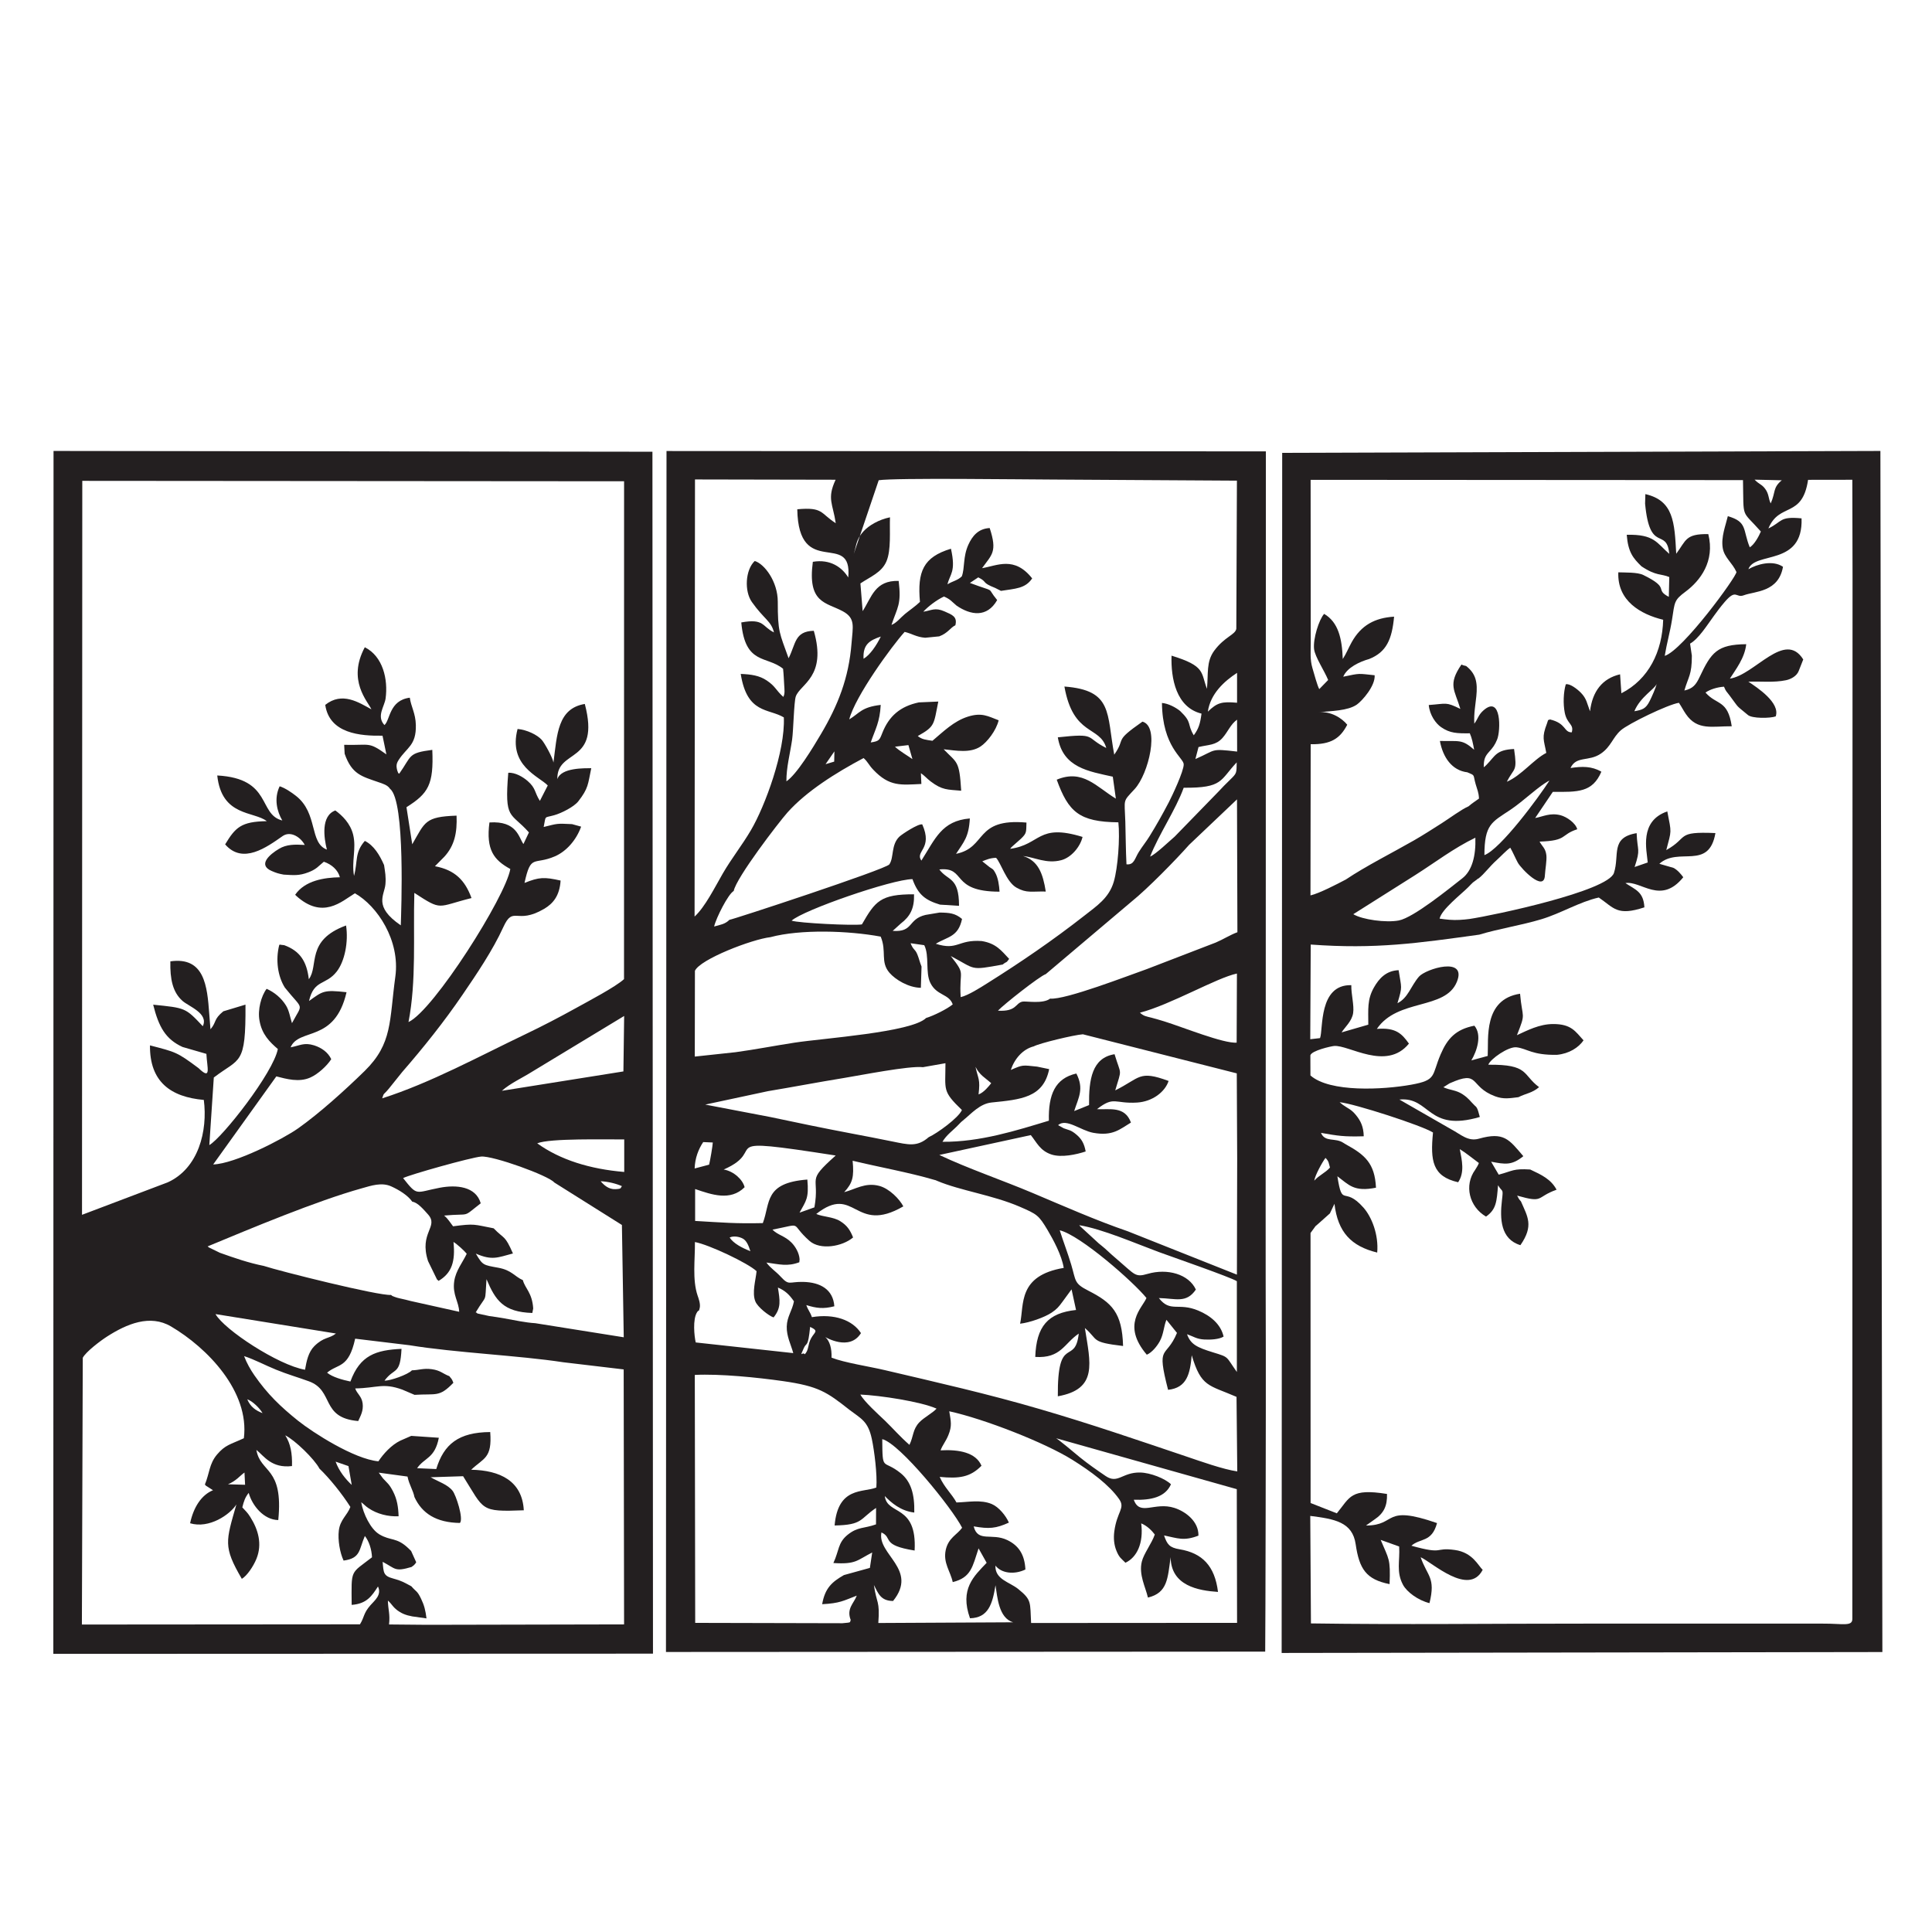
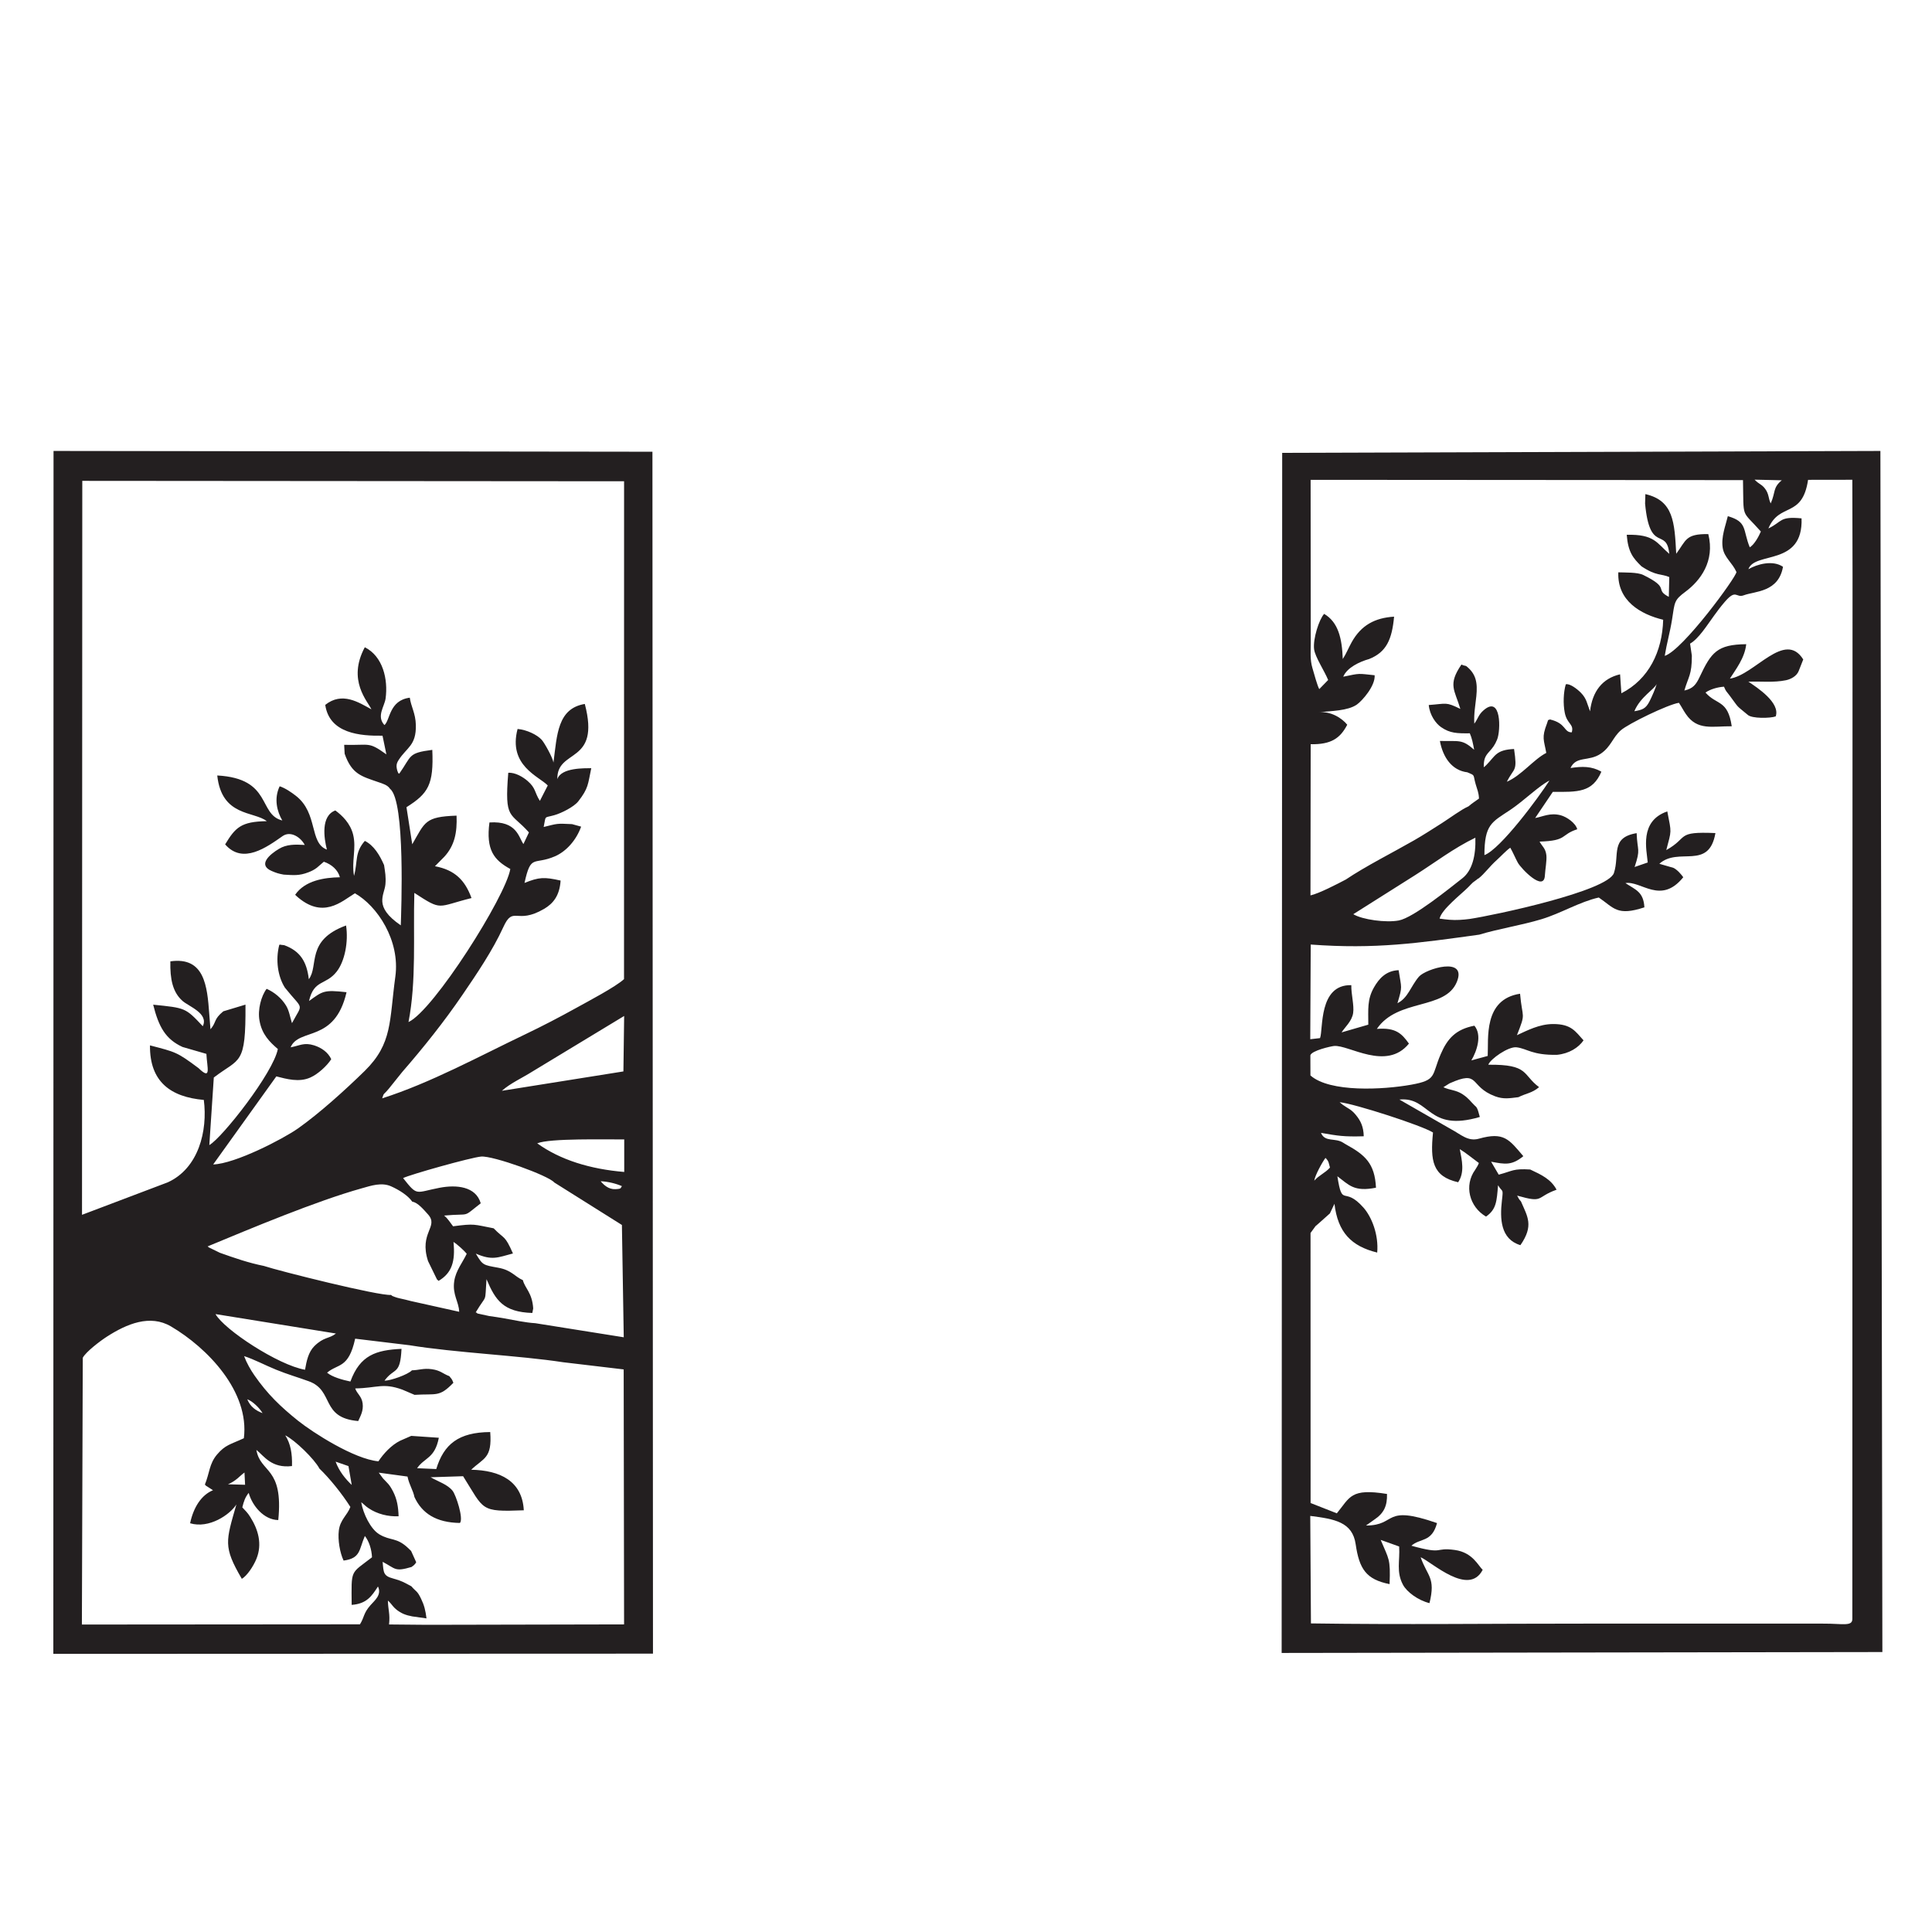
<svg xmlns="http://www.w3.org/2000/svg" version="1.1" id="katman_1" x="0px" y="0px" viewBox="0 0 2000 2000" style="enable-background:new 0 0 2000 2000;" xml:space="preserve">
  <style type="text/css">
	.st0{fill-rule:evenodd;clip-rule:evenodd;fill:#231F20;}
</style>
-   <path class="st0" d="M862.71,1618.03c23.78,1.59,24.56-3.03,40.18-10.89l-2.39,15.94l-26.88,7.43  c-12.31,7.07-19.56,13.34-22.52,30.15c18.3-0.94,21.88-3.53,35.82-8.87c-2.95,8.08-10.91,13.27-6.26,25.24  c-1.34,2.52,1.76,2.45-8.58,3.32l-152.41-0.36l-0.42-256.68c26.25-1.3,64.95,2.67,90.91,6.35c37.57,5.34,45.81,11.4,69.38,29.93  c11.82,9.02,19,11.47,22.94,29.86c2.67,12.48,5.77,37.36,4.71,50.41c-13.51,5.48-39.75-1.15-43.2,39.31  c29.48-0.51,25.89-6.78,42.92-18.17l-0.07,17.02c-12.6,4.54-18.72,2.24-29.41,10.82C867.21,1597.18,868.76,1605.12,862.71,1618.03  L862.71,1618.03z M913.3,1489.79c18.08,4.4,72.33,71.4,82.68,91.74c-5.28,7.36-14.21,10.39-16.96,23.01  c-2.88,13.49,4.85,21.93,7.25,33.25c19.21-4.76,20.48-16.16,26.74-34.91l8.37,14.93c-13.23,13.92-28.08,27.12-17.24,57.41  c19.14-0.43,23.29-15.07,26.39-34.19c1.9,11.75,3.17,34.04,18.3,38.37l-139.6,0.72c1.76-23.51-1.76-19.62-4.57-39.31  c4.57,8.94,7.18,16.44,19.84,16.52c26.46-32.67-16.82-48.25-12.03-70.97c12.24,5.63-0.98,13.13,34.34,18.75  c2.6-48.39-28.43-36.13-30.89-56.4c6.61,6.78,16.32,15.43,30.54,17.09c0.42-18.97-3.38-32.17-14.14-40.82  C913.72,1509.99,913.58,1524.41,913.3,1489.79L913.3,1489.79z M1093.29,1488.86l187.03,52.72l0.28,138.4l-213.2,0.14  c-1.2-21.56,0.85-23.73-13.37-35.19c-9.08-7.36-24.13-9.81-23.57-24.23c6.33,8.22,19.77,9.52,31.03,4.04  c-0.77-15.72-7.18-24.95-18.86-30.51c-16.04-7.65-30.4,2.81-34.69-14.14c15.9,2.81,22.94,2.24,36.45-3.89  c-3.1-7.14-10.41-16.16-17.8-19.26c-11.54-4.76-24.42-1.88-36.45-1.59c-4.93-9.02-12.67-15.65-17.38-26.47  c20.2,1.95,31.59,0.36,43.27-11.54c-5.77-13.7-23.29-17.02-42.36-15.94c2.04-5.63,5.42-9.16,8.09-15.79  c3.94-9.59,2.6-14.21,0.91-24.66c36.59,8.01,99.07,32.53,127.36,50.2c19.14,11.97,38.21,25.96,48.55,40.82  c6.54,9.45-2.32,12.62-5.07,33.39c-0.91,7.07-0.28,13.85,2.18,19.91c2.95,7.36,5.07,8.08,9.36,12.48  c11.89-5.55,18.93-20.34,16.32-40.75c6.33,2.6,10.98,7.5,14.07,11.54c-3.17,9.23-11.47,19.83-13.44,28.05  c-3.31,13.42,3.8,26.25,6.33,37.21c20.48-4.9,20.4-20.05,23.5-41.83c0.28,29.64,28.64,34.62,49.04,35.99  c-3.31-26.97-16.32-40.24-39.75-44.14c-10.48-1.73-12.88-4.98-16.11-14.35c14.21,2.96,20.48,6.06,35.6,0.22  c0.35-14.71-13.23-24.95-24.84-28.7c-20.55-6.63-35.82,9.02-42.08-8.44c18.08,0.58,32.58-2.74,38.49-16.01  c-6.12-5.99-21.39-12.04-31.95-12.19c-18.5-0.36-23.01,12.19-35.6,3.68c-9.08-6.2-18.3-12.55-26.88-19.54  C1113.2,1504.58,1095.4,1489.87,1093.29,1488.86L1093.29,1488.86z M890.64,1443.64c20.33,0.87,62.62,7.28,78.88,14.57  c-3.87,4.4-12.95,9.09-17.73,14.06c-7.11,7.43-5.98,14.57-10.34,23.44c-10.06-8.8-16.61-16.59-25.54-25.24  C908.94,1463.83,894.79,1451.14,890.64,1443.64L890.64,1443.64z M833.02,1401.95c-2.18-3.25-5.98,4.83-0.85-6.56  c2.81-6.28,4.22,0.36,6.47-21.78c9.36,4.33,4.71,5.12,1.05,11.68C835.97,1391.93,837.52,1397.7,833.02,1401.95L833.02,1401.95z   M800.79,1363.8c8.16-10.02,6.54-17.67,4.5-30.94c7.46,3.17,11.75,7.21,16.61,14.28c-1.9,9.88-7.18,15.79-7.46,26.04  c-0.28,10.24,4.43,18.9,6.75,27.55l-100.97-11.03c-1.48-6.28-3.38-24.09,1.48-31.45c1.9-2.88,1.55,0.51,2.67-4.4  c0.91-4.11-1.27-9.95-2.25-12.77c-5.56-16.52-2.53-37.21-2.74-55.32c14.35,2.6,54.81,21.71,63.82,30.15  c-0.85,9.09-5,22.43-1.2,31.45C784.46,1353.2,795.65,1362,800.79,1363.8L800.79,1363.8z M755.33,1281.08  c3.73-1.88,9.85-1.01,13.72,1.15c4.01,2.24,6.05,7.65,7.74,12.98C768.21,1291.89,759.2,1287.14,755.33,1281.08L755.33,1281.08z   M1117.21,1268.31c24.06,3.97,57.98,18.75,82.33,27.77c12.53,4.61,74.94,26.25,80.85,30.22v93.97  c-11.75-16.52-7.6-15.07-24.56-20.27c-16.89-5.19-23.29-8.37-27.02-18.82c7.32,2.6,9.71,4.98,17.94,5.48  c6.47,0.36,15.27-0.14,19.91-3.03c-2.95-13.13-13.93-21.78-26.18-26.9c-20.76-8.73-28.99,2.38-40.81-12.98  c17.45,0.36,28.36,5.77,38.28-8.8c-7.32-15.94-29.55-22.21-49.96-16.23c-12.95,3.82-13.09,0.72-30.47-14.06  c-5.28-4.47-8.51-7.43-13.58-12.12c-2.6-2.38-3.73-2.96-6.54-5.41l-19.14-17.6C1117.92,1269.18,1117.5,1268.67,1117.21,1268.31  L1117.21,1268.31z M967.34,1221.43c1.97,0.58,0.56,0,2.81,1.01c24.13,10.17,57.42,14.64,85.49,26.76  c17.94,7.79,19.56,8.65,28.85,24.23c5.77,9.74,14.64,26.04,16.68,39.09c-47.71,8.08-40.88,37.86-45.17,57.77  c9.78-1.08,25.33-6.56,32.65-11.47c5.49-3.68,7.39-6.06,11.12-11.11l9.5-12.98l4.64,21.35c-29.2,3.1-41.09,16.95-42.22,48.61  c26.67,1.66,29.76-13.85,45.03-24.16c-3.8,33.97-22.16-0.51-21.67,64.91c41.73-7.43,33.7-34.33,28-70.68  c14.42,12.4,5.49,14.57,39.55,18.61c-0.98-34.62-11.61-44.86-35.96-57.26c-14.99-7.65-12.67-9.95-17.73-26.97  c-3.66-12.26-8.16-23.73-11.89-35.56c21.39,5.12,76.49,53.59,89.78,70.1c-4.29,10.39-26.1,27.62,0.35,58.71  c5.21-2.16,10.62-8.73,13.44-13.92c4.08-7.43,4.08-15.58,6.9-22.21l10.91,13.56c-11.54,27.7-21.67,10.46-9.22,58.92  c19.49-2.09,22.73-16.44,24.49-35.77c9.85,33.1,17.45,30.51,46.37,43.06l0.77,77.17c-14.85-2.16-38.42-10.6-52.28-15.29  c-51.79-17.45-99.07-33.75-151.99-49.19c-53.97-15.79-106.39-27.62-160.71-40.39c-15.55-3.68-42.08-7.72-55.03-12.91  c0.35-9.3-1.83-17.31-6.47-21.28c0.14,0,25.05,15.07,36.94-4.11c-8.73-13.49-27.51-20.34-50.8-16.52c-1.83-5.55-3.8-6.78-5.77-12.48  c10.55,3.24,17.38,4.18,28.99,1.23c-1.2-17.31-14.35-24.88-32.37-25.24c-14.71-0.29-14.35,4.11-22.94-5.19  c-5.63-6.13-10.7-8.87-14.99-14.86c13.58,1.88,21.88,4.33,34.06-0.29l0.28-3.1c-0.42-6.56-4.36-13.2-8.44-17.31  c-6.83-6.92-14.21-7.72-19.63-13.34c33.28-6.49,16.89-7.36,38.28,11.61c11.26,9.95,34.2,5.84,45.17-3.53  c-3.17-7.93-6.33-12.48-13.37-16.88c-7.18-4.54-18.01-4.4-24.77-7.43c40.39-31.66,39.19,21.71,90.14-7.86  c-3.87-7.5-14.5-18.46-24.91-21.2c-14.64-3.89-24.91,3.61-36.31,6.49c8.73-9.52,10.34-15.72,8.73-32.53  C909.64,1208.09,941.45,1213.79,967.34,1221.43L967.34,1221.43z M843.08,1249.85l-15.41,5.48c6.75-12.4,9.85-14.64,8.09-34.26  c-44.89,3.39-38.14,24.09-46.09,45.08c-28.85,0.65-41.02-0.58-70.08-2.24v-33.03c17.17,5.84,36.52,12.77,51.23-1.88  c-1.83-7.72-11.19-16.59-21.67-18.32c48.69-21.2-16.47-35.12,115.96-14.5C833.51,1224.39,849.06,1216.38,843.08,1249.85  L843.08,1249.85z M734.08,1205.64l-14.99,3.97c0.35-10.75,3.94-19.98,8.87-27.33l9.92,0.43  C737.74,1186.24,735.21,1201.02,734.08,1205.64L734.08,1205.64z M795.09,1129.55c25.75-4.26,51.44-9.23,78.17-13.56  c17.38-2.81,68.04-12.91,82.18-11.25l23.29-4.11c0,28.13-3.52,28.63,17.03,48.46c-3.38,8.01-25.61,24.16-34.41,28.13  c-11.96,10.46-21.11,7.72-37.72,4.4c-14.57-2.96-28.29-5.63-42.85-8.37c-28.29-5.34-56.71-11.25-83.52-16.95l-67.2-12.84  L795.09,1129.55L795.09,1129.55z M1009.84,1104.38c4.5,8.87,9.71,11.03,16.25,16.95c-2.25,2.88-7.67,9.74-13.09,11.61  C1014.91,1116.86,1012.65,1117.36,1009.84,1104.38L1009.84,1104.38z M1073.59,1104.16c-15.48-1.59-14.5-2.09-27.23,3.46  c3.87-11.54,12.38-21.56,23.85-24.45c5.42-3.1,41.51-11.83,50.8-12.48l159.3,40.46l0.42,88.42l-0.28,119.94l-113.08-44.93  c-31.95-10.89-67.27-26.47-98.02-39.45c-31.95-13.49-67.48-25.53-96.96-39.52l94.71-20.56c6.19,7.72,9.5,16.01,21.04,19.98  c10.41,3.61,26.18,0.14,35.75-3.03c-1.48-8.15-4.22-12.84-9.22-17.16c-6.19-5.34-8.23-4.83-13.51-6.85l-5.84-3.25  c8.51-7.5,23.29,5.55,36.38,7.93c20.26,3.68,27.51-3.68,39.05-10.6c-6.33-17.38-22.09-13.2-35.18-13.85  c17.94-13.99,18.01-5.41,41.51-6.85c16.18-1.01,28.99-11.18,32.65-22.36c-31.03-11.47-29.2-3.17-55.24,9.74  c7.04-23.73,6.19-14.57-0.7-37.43c-23.43,3.75-26.67,26.25-26.39,52.65l-15.41,6.2c4.57-14.21,10.41-22.93,2.25-38.87  c-22.02,4.98-29.13,21.85-28.43,48.83c-33.21,10.02-71.14,22.21-110.19,21.85c4.22-7.21,11.05-11.83,16.4-17.45  c3.1-3.17,2.6-2.88,6.19-5.77c7.04-5.7,16.18-16.23,28.15-17.45c30.26-3.1,53.76-4.9,59.74-34.55L1073.59,1104.16L1073.59,1104.16z   M1180.05,1048.34c31.73-8.22,79.51-36.2,100.41-40.53l-0.28,71.54c-13.72,1.01-55.24-15.87-74.87-22  c-4.64-1.44-8.94-2.67-13.23-3.82C1186.38,1052.09,1184.06,1051.95,1180.05,1048.34L1180.05,1048.34z M958.69,1053.82  c-14.85,14.86-106.81,20.99-136.15,25.53c-20.26,3.1-40.88,7.14-61.08,9.88l-42.22,4.54l0.14-88.78  c5.28-11.97,59.1-32.67,78.1-34.83c31.24-8.37,80.64-6.78,114.2-0.58c6.47,15.29-0.7,26.11,9.15,37.5  c5.98,6.92,19.49,15.29,32.44,15.51l0.7-22c-1.76-4.26-2.81-8.94-4.36-12.62c-2.53-6.06-4.01-4.04-6.97-11.54l14.14,2.02  c5.56,11.03,0.91,28.2,6.33,39.09c6.61,13.34,19.28,11.11,23.15,22.21C980.29,1044.66,966.35,1051.52,958.69,1053.82L958.69,1053.82  z M1087.1,1033.77c-7.46,5.77-25.05,2.38-28.64,3.1c-7.53,1.59-5.84,10.53-25.4,9.38c5.77-6.2,43.06-35.7,49.54-37.86l88.8-75.08  c16.54-13.27,46.09-43.49,59.6-58.78l49.54-47.02l0.42,137.53c-7.39,2.67-14.85,7.5-22.38,10.67l-71.35,27.48  C1168.44,1009.76,1102.93,1035.22,1087.1,1033.77L1087.1,1033.77z M1225.36,815.46c40.95,0.36,37.43-7.79,54.88-26.25  c-0.21,11.11,0.21,11.11-6.68,17.81c-5.77,5.63-7.81,7.72-11.89,12.12l-45.67,46.95c-5,4.18-19.7,18.39-25.4,20.63  C1199.47,863.93,1217.06,838.4,1225.36,815.46L1225.36,815.46z M863.77,777.82l-0.21,10.6l-8.94,2.67L863.77,777.82L863.77,777.82z   M1240.7,773.35c10.55-2.6,17.87-1.66,24.77-9.38c5.77-6.49,8.23-13.99,15.13-18.97l0.07,33.03c-28.43-3.32-21.04-1.88-43.2,7.72  L1240.7,773.35L1240.7,773.35z M944.54,785.82c-4.08-2.96-13.79-8.65-18.08-12.84l13.93-1.66L944.54,785.82L944.54,785.82z   M1250.34,736.71c2.74-18.68,17.03-31.52,30.26-40.17v30.94C1264.56,726.03,1259.91,727.48,1250.34,736.71L1250.34,736.71z   M893.95,681.97c-0.85-14.86,6.33-19.11,17.87-23.01C907.39,668.05,900.71,678,893.95,681.97L893.95,681.97z M1279.83,650.89  c-1.05,6.28-12.24,8.29-22.87,22.72c-8.44,11.47-5.98,23.73-7.53,39.45c-6.47-17.09-1.34-23.51-36.66-34.33  c-0.77,23.58,4.78,53.59,31.03,60.01c-1.41,10.46-2.88,15.51-8.02,22.43c-7.32-12.12-1.2-12.77-14.07-25.1  c-4.5-3.68-12.1-7.79-18.86-8.37c0.49,45.58,22.38,56.76,22.52,63.47c0.21,6.92-12.03,32.82-15.41,39.31  c-6.97,13.27-12.74,23.51-19.91,35.12c-3.59,5.84-7.11,9.95-11.12,16.3c-4.36,6.85-4.78,13.7-12.81,12.84  c-0.77-14.57-0.77-29.57-1.2-44.21c-0.77-24.31-3.03-19.91,9.71-33.75c14.42-15.72,26.18-64.91,8.02-69.74  c-30.61,21.42-16.4,15.87-29.2,34.19c-8.02-42.84-1.2-66.71-51.58-70.53c9.15,51.71,36.73,40.32,43.34,63.61  c-22.52-11.11-8.94-15.51-50.17-11.03c5.21,31.52,32.02,35.19,56.92,40.75l3.17,22.72c-20.12-12.19-34.27-30.87-61.22-19.62  c12.1,33.32,23.15,43.71,63.82,44.14c1.76,16.3-0.49,47.1-4.78,61.59c-5,16.88-17.73,25.03-30.26,34.91  c-32.51,25.46-66.14,48.47-100.9,70.25c-6.97,4.4-19.77,12.55-27.3,14.21c-1.83-28.85,5.91-22-10.27-42.55  c26.39,13.85,19,15.15,53.76,8.8c4.71-3.82,3.17-0.87,6.68-5.84c-8.09-8.58-13.44-16.01-28.36-18.46  c-24.84-1.8-24.7,10.17-47.57,2.81c12.24-7.43,23.22-6.92,27.16-25.68c-7.11-5.99-13.02-6.49-23.22-6.63l-14.57,2.45  c-18.65,4.4-12.17,18.1-33.99,16.52l8.37-7.57c9.57-7.36,14.14-15.43,13.72-30.29c-34.9-0.14-40.18,7.21-53.97,31.16  c-8.73,1.44-65.86-1.37-72.76-3.89c12.03-10.96,103.86-42.77,125.11-42.98c5.84,16.3,13.51,21.85,28.5,26.4l19.7,1.23  c0-30.36-11.61-25.6-20.4-37.65c28.57-2.88,10.7,23.01,62.34,23.01c-0.35-6.28-1.48-14.35-4.43-19.54  c-2.32-4.11-1.97-3.25-5.84-5.84l-7.6-6.06c4.36-1.73,8.3-3.46,14.28-3.61c4.93,5.05,10.55,24.88,21.11,30.87  c10.55,5.99,15.76,3.68,30.33,4.04c-2.95-18.75-7.81-31.95-23.57-36.78c12.03,1.23,24.13,8.37,39.55,4.33  c10.48-2.74,19.77-13.99,22.09-24.09c-46.72-14.35-42.99,8.01-74.94,12.33c1.76-2.38,0.7-0.94,2.88-3.1l8.3-7.36  c6.12-5.91,5.35-6.71,5.7-16.73c-54.11-4.76-40.53,25.82-72.9,32.38c8.09-12.48,13.23-17.24,14.28-36.64  c-29.2,2.45-35.82,21.13-50.17,43.63c-6.97-9.88,12.31-12.04,0.91-37.5c-4.29-0.87-20.97,10.17-23.57,12.62  c-9.01,8.51-5.49,21.71-10.55,28.85c-4.29,5.26-162.61,57.26-165.5,57.34c-4.5,4.54-9.5,5.12-15.83,6.92  c2.04-8.87,14.5-33.54,20.26-36.78c2.74-13.92,46.51-70.97,55.73-81.35c19.56-21.85,50.03-41.04,78.74-56.25  c4.57,4.04,5.21,7.07,9.99,12.04c16.75,17.74,28.64,15.79,49.82,14.79l-0.49-11.18c4.01,2.74,5.98,5.41,10.06,8.51  c12.1,9.16,17.24,8.37,31.66,9.66c-1.97-31.8-4.15-28.34-18.15-42.91c13.09,1.37,27.3,4.18,38.07-2.81  c6.97-4.54,16.32-16.59,18.86-27.19c-11.05-4.18-17.38-8.37-31.95-3.75c-14.5,4.61-25.26,15.43-36.59,24.95  c-6.61-1.01-10.77-1.23-15.2-4.9c18.01-10.1,16.4-11.61,21.25-35.7l-20.12,0.87c-19.21,4.04-31.03,14.14-37.93,31.88  c-2.81,7.21-3.24,8.29-11.89,9.59c4.85-14.06,9.36-20.84,10.34-38.87c-20.05,2.31-21.88,8.51-32.58,15  c6.05-23.73,44.12-76.02,57.35-90.58c7.53,1.73,11.96,5.34,21.25,6.06l14.57-1.44c9.08-3.39,11.68-9.23,16.68-11.47  c2.25-8.87-3.17-10.82-11.19-14.35c-10.06-4.47-13.58-0.87-22.02,0.29c4.93-5.34,13.58-12.04,21.39-15.72  c6.83,2.96,7.67,4.9,13.09,9.45c14.57,9.95,31.52,12.69,42.01-5.77c-12.31-14.86,0.77-6.85-28.22-17.74l8.65-5.77  c10.13,5.05,2.53,5.05,17.52,10.96l5.98,3.03c14.78-2.38,25.12-2.24,32.3-12.91c-18.5-23.44-36.31-13.13-51.86-10.6  c10.06-14.06,16.04-16.73,7.88-41.54c-11.89,0.65-18.01,8.29-22.09,17.31c-5.7,12.62-3.52,23.87-6.75,32.67  c-4.43,4.4-9.5,4.9-14.85,8.29c2.46-10.75,9.01-12.55,3.59-36.85c-28.71,8.65-34.9,23.66-32.09,55.03  c-4.5,4.4-10.91,8.73-15.55,12.55c-4.93,4.11-8.23,8.87-13.93,11.32c6.19-18.61,10.41-20.91,7.46-45.58  c-24.56-0.72-27.93,16.73-37.29,31.3l-2.32-28.7c10.62-7.14,21.88-11.25,26.88-22.72c5.14-11.9,3.17-31.59,3.73-45.73  c-11.54,2.38-21.88,8.37-27.44,14.57c-8.94,9.95-6.83,15.22-11.47,27.55l27.23-80.49c16.68-2.6,149.24-0.79,179.22-0.72l191.6,1.15  L1279.83,650.89L1279.83,650.89z M719.45,496.33l145.58,0.29c-9.22,19.69-2.81,24.81,0.14,45c-16.18-10.31-12.74-16.88-39.83-14.42  c1.2,73.2,57.42,20.99,52.77,70.61c-6.26-10.31-18.37-19.33-36.66-16.23c-5.77,43.13,13.72,41.83,31.03,51.21  c13.37,7.28,10.34,15.87,9.01,33.25c-2.81,35.99-14.14,64.26-31.66,93.9c-8.3,14.06-25.05,41.76-35.75,48.9  c-0.14-14.28,3.87-28.92,5.91-43.13c1.34-9.38,1.9-39.23,3.8-44.71c4.57-12.98,32.44-20.27,18.65-68.01  c-20.05,0.51-18.5,13.56-26.1,28.42c-9.43-26.47-11.19-26.9-11.19-58.56c0-20.77-13.72-39.09-23.85-42.12  c-9.78,9.23-10.91,31.23-2.95,42.48c12.52,17.74,19.91,19.47,22.87,31.45c-12.52-6.06-9.92-14.71-33.85-10.31  c4.01,44.35,26.46,34.11,43.27,47.96c0.63,5.84,0.85,11.61,1.2,17.45c0.21,3.89,0.91,8.44-0.98,11.68  c-8.09-7.43-7.95-10.82-17.03-16.95c-7.67-5.19-16.11-6.42-27.02-6.85c6.54,41.54,28.71,35.48,44.61,45  c1.55,35.05-19.42,91.88-34.06,116.76c-9.36,15.94-19.84,28.85-29.13,44.86c-8.3,14.35-18.37,34.69-29.2,44.57L719.45,496.33  L719.45,496.33z M1309.73,1709.76c0.28-10.39,0.77-273.55,0.63-308.82c-0.28-103.06-0.14-206.05-0.07-309.11l0.14-624.57  l-620.47-0.36l-0.56,1243.22L1309.73,1709.76L1309.73,1709.76z" />
  <path class="st0" d="M235.98,1536.53c8.51-3.53,12.03-8.51,17.1-12.19l0.63,12.69L235.98,1536.53L235.98,1536.53z M364.11,1537.18  c-6.54-6.13-13.09-14.21-16.68-24.09l13.3,4.61L364.11,1537.18L364.11,1537.18z M330.69,1520.3c10.34,9.88,23.29,25.89,32.02,39.67  c-3.24,8.73-10.55,13.05-11.96,24.45c-1.2,9.66,1.13,23.08,4.93,31.08c17.87-2.38,15.83-11.25,22.02-25.46  c4.22,5.19,7.04,13.77,7.39,22.07c-22.66,17.6-21.32,11.54-21.04,49.26c15.55-1.15,20.76-9.02,27.23-19.04  c4.15,8.73-3.59,14.57-7.67,19.26c-7.67,8.65-6.12,12.04-10.98,19.91l-287.86,0.22l0.91-276.15c3.31-6.28,18.3-17.6,25.05-21.92  c20.55-13.2,44.61-23.29,66.28-10.53c37.65,22.14,81.48,67.36,75.43,115.75c-14.21,6.56-19.21,6.78-27.79,16.88  c-8.16,9.66-7.67,19.26-12.6,31.16c0.21,0.29,0.7,0.22,0.85,0.72c0.14,0.51,0.7,0.58,0.85,0.72l6.75,4.33  c-12.03,4.9-20.2,17.67-23.71,34.19c19.63,5.91,41.23-8.87,47.92-19.47c-10.84,38.08-13.93,43.56,5.63,77.02  c5.21-3.03,11.89-12.77,15.13-20.77c6.19-15.29,1.83-30.29-6.4-43.27c-3.17-5.05-4.64-5.91-8.23-9.95c1.55-6.35,2.95-10.46,6.61-15  c3.59,13.13,15.55,27.91,30.61,28.13c5.56-55.53-18.5-48.25-22.66-72.63c8.09,6.49,15.69,19.26,36.87,16.73  c0.35-13.2-1.48-23.15-6.97-31.8C305.15,1490.66,325.48,1510.35,330.69,1520.3L330.69,1520.3z M271.79,1462.89  c-7.11-2.74-12.52-6.49-15.83-14.35C261.59,1450.49,268.98,1457.92,271.79,1462.89L271.79,1462.89z M423.92,1392.58  c47.5,7.79,113.43,10.6,159.02,17.6l62.69,7.43l0.42,263.96L442.29,1682l-39.55-0.36c1.2-11.25-0.98-14.86-1.2-24.74  c4.43,3.75,5.28,7.57,12.38,11.83c2.6,1.59,5,2.6,8.3,3.53c1.55,0.43,3.1,0.58,4.43,1.01l14.85,2.09  c-0.98-8.15-2.32-13.56-5.63-20.41c-4.08-8.44-4.85-6.85-10.06-12.84c-7.46-3.97-9.85-5.63-18.72-8.01  c-10.27-2.74-9.99-5.91-10.98-17.31c13.58,7.14,12.31,10.53,29.9,5.34c0.49-0.36,2.04-1.44,2.32-1.73c2.11-2.24,0.77-0.58,2.53-3.17  l-5.28-11.68l-2.95-2.88c-12.24-11.61-18.15-7.28-29.98-14.35c-8.87-5.26-16.75-21.28-18.72-33.25c4.15,3.25,3.87,3.68,7.6,6.2  c8.87,6.06,20.33,8.87,31.1,8.37c-0.35-9.74-1.55-17.52-5.77-25.75c-4.08-7.86-5.77-8.37-10.41-13.49l-4.36-5.91l29.76,4.04  c1.76,8.65,5.77,14.06,7.18,21.2c7.81,16.95,22.52,26.47,47.07,26.83c4.01-4.33-4.08-28.99-7.6-33.32  c-5.14-6.49-14.42-9.3-22.73-13.99l33.63-1.08c22.16,35.12,17.1,37.07,62.83,35.27c-1.62-30.43-24.7-41.4-54.46-41.97  c12.95-12.33,21.81-11.61,19.7-39.02c-32.72,0.22-47.99,12.48-55.87,38.3l-19.84-0.87c7.88-11.32,18.3-9.88,22.52-31.52l-28.57-1.95  l-11.4,4.98c-9.22,4.54-17.31,13.42-22.59,21.35c-25.26-2.31-67.9-29.86-82.96-41.83c-18.44-14.79-31.8-27.62-45.45-47.24  c-3.94-5.7-7.88-12.55-10.63-19.83c10.55,3.39,21.6,9.38,33.14,14.06c12.03,4.9,21.95,7.65,33.99,12.04  c26.39,9.66,11.75,37.79,51.01,41.11c2.39-5.34,5.56-10.53,4.57-18.32c-0.98-7.5-5.98-10.02-7.67-15.43  c23.01-0.43,28.57-6.06,48.76,1.23l12.67,5.41c22.66-1.44,25.47,2.74,40.18-12.48c-1.76-4.83-2.39-4.26-4.15-6.85  c-6.97-2.6-9.01-5.91-18.08-7.21c-8.87-1.23-12.95,0.94-20.69,1.15c-4.15,4.47-22.66,10.96-28.36,10.67  c10.34-14.06,16.25-5.19,17.59-32.89c-26.39,1.23-42.92,6.49-52.91,33.82c-8.09-1.66-18.86-4.69-24.13-9.16  c11.26-9.59,22.23-3.97,29.06-35.19L423.92,1392.58L423.92,1392.58z M315.77,1417.96c-27.79-4.76-83.8-41.61-92.67-57.62  l124.68,20.12c-7.32,5.7-12.31,3.17-22.38,13.05C319.22,1399.72,317.32,1408.95,315.77,1417.96L315.77,1417.96z M425.4,1346.85  c-4.15-1.15-6.97-1.73-11.4-2.74c-1.9-0.43-3.66-0.87-5.49-1.59c-3.31-1.3-1.76-0.51-3.73-2.02c-12.52,1.15-116.52-24.95-131.58-30  c-16.18-3.25-30.61-8.29-45.6-13.63l-11.68-5.7c-0.14-0.58-0.7-0.58-1.05-0.87c44.54-18.46,112.09-46.88,159.58-60.15  c9.71-2.74,20.69-6.56,30.68-1.95c7.95,3.61,17.03,9.16,21.67,15.79c5.7,0.79,11.96,8.37,16.18,13.05  c11.75,12.98-9.57,18.68,0.14,48.47l9.08,18.61c0.14,0.22,0.7,1.23,0.85,0.94s0.56,0.65,0.91,0.94  c13.86-8.15,17.52-20.27,15.48-40.32c3.59,2.09,11.33,9.16,13.72,12.19c-4.08,8.8-11.33,17.31-12.95,28.49  c-2.04,13.92,4.85,21.28,5.14,31.59L425.4,1346.85L425.4,1346.85z M643.88,1227.92c-1.97,1.8,0.35,2.81-6.9,3.1  c-6.97,0.29-11.82-4.26-15.2-8.22C629.59,1223.16,637.83,1225.26,643.88,1227.92L643.88,1227.92z M573.79,1224.1l70.01,43.99  l1.9,116.26l-91.47-14.57c-10.7-0.65-21.32-3.1-32.09-4.98c-5.21-0.94-10.48-1.73-15.76-2.45l-11.26-2.45  c-0.35-0.14-1.05,0-1.34-0.65c-0.21-0.58-0.91-0.36-1.34-0.65c12.17-20.34,9.29-8.01,11.19-34.4c9.29,22,17.52,34.04,47.43,34.98  l0.91-4.69c-1.05-16.37-8.51-20.77-10.7-29.28c-8.73-3.89-11.54-10.31-25.4-12.84c-15.76-2.88-16.11-2.45-23.29-14.64  c16.96,7.36,22.52,4.04,38.42-0.14c-8.65-19.69-8.73-14.35-19.98-26.04c-20.69-3.97-19.28-5.12-42.01-2.09  c-3.03-3.89-5.42-8.08-9.29-11.11c28.85-2.6,17.87,2.88,37.93-12.69c-5-17.6-25.26-19.4-42.57-16.08  c-25.33,4.83-22.59,9.23-37.79-10.02c6.54-3.46,70.08-21.35,80.78-22.29C510.47,1196.26,567.88,1216.96,573.79,1224.1L573.79,1224.1  z M556.13,1183.57c12.95-5.41,71.35-3.89,90.07-4.04v33.68C610.88,1210.25,579.92,1200.73,556.13,1183.57L556.13,1183.57z   M519.54,1129.19c8.73-7.79,21.04-13.27,31.66-19.98l94.92-57.48l-0.77,57.41L519.54,1129.19L519.54,1129.19z M395.98,761.59  l4.01,19.33c-19.07-13.56-16.47-9.16-43.7-9.88l0.49,9.23c7.46,21.35,17.66,23.37,34.76,29.35c4.78,1.66,9.78,3.03,12.24,7  c16.04,12.4,11.54,127.01,11.12,141.29c-28.78-19.69-16.89-31.08-15.9-42.55c0.63-7.86-0.28-12.19-1.41-19.83  c-4.57-10.46-10.62-20.41-19.91-25.03c-10.77,12.33-7.11,20.99-11.19,36.2c-2.74-15.22,2.6-28.2-0.91-42.62  c-2.88-11.75-11.33-19.91-18.44-25.1c-15.13,5.55-11.82,28.56-8.73,40.53c-18.5-6.92-8.87-37.57-32.09-55.68  c-4.43-3.46-11.12-8.08-16.82-9.88c-6.19,12.98-2.6,26.32,2.74,35.41c-25.26-6.2-10.27-43.49-67.34-46.59  c4.57,42.77,37.85,36.78,51.3,47.31c-26.67,0.36-32.51,6.49-43.13,24.02c18.3,21.13,42.99,2.96,59.81-8.8  c8.37-5.41,18.65,1.73,22.59,9.38c-10.27-0.58-18.79-0.72-26.67,4.04c-9.57,5.7-22.38,16.59-7.53,22.93  c4.85,2.09,6.97,2.74,12.38,3.75c10.27,0.58,15.9,1.37,25.75-2.45c3.31-1.3,6.05-2.67,8.73-4.76l7.11-6.13  c8.16,2.74,14.71,8.65,16.61,16.08c-16.18,0.29-36.1,3.32-46.3,18.1c0.28,0.36,0.77,0.79,0.98,1.01  c27.44,24.95,46.93,6.06,60.86-2.52c23.08,12.98,47,48.75,41.87,86.26c-6.33,46.01-2.74,69.16-31.73,97.65  c-20.2,19.76-46.86,43.85-69.03,59.5c-15.41,10.89-65.23,36.64-87.81,37.29l65.37-91.16c10.34,2.6,23.43,6.49,35.25,1.15  c7.67-3.39,17.03-11.83,21.6-18.97c-3.31-7.07-9.85-11.75-17.66-14.28c-10.63-3.32-14.92,0.29-24.42,2.02  c8.65-20.56,45.74-4.26,57.91-57.05c-23.71-2.67-24.56-1.15-38.84,9.09c5.14-22.57,17.31-15.94,28.64-30.43  c8.3-10.6,12.31-30.65,9.71-47.74c-41.94,15.29-28,41.83-38.56,55.6c-2.18-18.61-9.22-29.21-25.4-35.19l-4.22-0.51  c-0.14-0.36-0.7,0.07-0.98,0.22c-4.01,15.65-1.48,32.6,5.77,44.14c19.42,24.31,19,15.07,7.39,36.85  c-2.04-6.49-2.88-12.84-6.12-18.17c-4.78-7.79-12.1-13.85-20.12-17.38c-5.63,7.36-9.43,21.71-7.39,32.82  c2.46,14.42,10.7,22.36,19,29.5c-4.64,24.52-57.42,91.74-70.93,99.45l4.64-69.96c27.09-20.77,33.21-11.68,32.79-75.44l-22.94,6.92  c-10.41,8.51-6.75,11.03-13.3,18.61l-1.27-16.08c-2.11-28.49-4.78-59.28-40.25-54.24c-0.42,18.39,2.39,31.95,12.6,40.96  c6.4,5.7,27.3,12.91,20.97,26.18c-18.01-19.18-17.94-18.9-51.37-22.29c5.77,23.01,12.81,35.7,30.4,43.78l24.7,7.14  c0.63,14.14,5.56,28.05-8.09,14.79c-22.52-16.8-23.5-16.59-50.31-23.58c-0.42,37.72,21.46,53.44,55.73,56.47  c4.15,31.95-5.42,70.82-37.36,85.32l-88.73,33.61l0.28-759.79l560.87,0.43l-0.07,515.38c-8.65,8.01-37.08,22.93-50.1,30.15  c-16.4,9.09-34.2,18.39-51.72,26.76c-47.99,22.93-98.58,50.56-148.54,66.5c2.25-6.56,0.63-2.52,6.97-10.1l13.72-17.09  c21.95-25.24,43.48-52.14,62.55-80.13c14.28-20.91,31.17-45.8,42.08-69.74c10.55-23.22,13.37-2.09,42.36-19.11  c9.22-5.41,16.04-13.56,17.03-29.28c-17.03-3.82-22.23-3.61-37.36,2.45c6.68-30.51,9.5-18.03,31.52-27.55  c11.75-5.12,22.09-16.73,27.09-30.72l-9.43-2.6c-16.4-0.79-14.57-0.65-29.34,2.96c2.6-12.4-0.07-9.09,10.91-12.19  c7.32-2.02,20.48-8.65,24.91-14.35c10.62-13.63,9.92-17.52,13.44-34.33c-6.54,0.14-31.24-0.79-35.11,11.4  c-0.7-32.24,45.03-14.79,28.43-77.89c-28.22,4.69-28.71,31.73-32.44,60.65c-0.7-4.83-9.15-20.19-12.17-23.51  c-4.64-5.19-15.34-10.39-24.98-11.25c-10.06,38.08,22.38,49.11,31.24,58.49l-8.16,15.94c-5.7-8.8-3.94-12.98-12.67-20.56  c-4.71-4.11-12.88-9.02-20.05-8.51c-4.08,49.62,2.25,40.1,21.39,61.74l-5.7,12.04c-5-7-6.75-24.23-35.18-22.36  c-3.73,28.49,4.71,38.94,21.6,48.18c-4.71,28.42-79.44,146.55-105.4,158.45c8.3-42.77,4.78-89.07,6.05-133.71  c29.27,19.04,23.01,14.35,59.18,5.34c-6.75-18.46-17.17-29.06-37.85-32.96l9.64-9.74c10.7-11.61,13.44-25.1,12.74-42.62  c-32.86,1.15-32.51,6.49-45.88,29.64l-5.98-38.37c22.66-14.28,28.29-23.37,26.74-59.36c-25.61,3.25-21.11,6.2-34.27,24.74  c-1.05-1.51-0.28,1.51-2.04-3.46c-0.21-0.58-0.7-3.25-0.7-3.97c-0.07-2.88,0.7-4.47,2.18-6.85c8.37-13.05,18.3-14.86,17.8-36.2  c-0.28-12.19-5-18.97-6.26-28.27c-21.46,2.74-20.26,23.29-26.25,28.34c-8.51-9.16,0.07-19.18,1.2-27.55  c2.67-19.62-2.67-43.56-21.53-53.01c-18.5,34.4,3.24,56.11,6.83,64.26c-13.16-7.21-30.33-18.54-47.78-4.61  C341.03,759.5,373.19,761.95,395.98,761.59L395.98,761.59z M55.42,466.83l-0.21,1245.24l620.75-0.22L675.4,467.63L55.42,466.83  L55.42,466.83z" />
  <path class="st0" d="M1360.53,1222.23c0.63-5.26,8.3-19.26,11.61-23.58c3.66,3.61,3.31,5.55,4.64,10.02  C1371.86,1214.29,1365.46,1216.53,1360.53,1222.23L1360.53,1222.23z M1464.88,905.98c21.04-13.34,39.75-27.84,62.41-38.8  c0.63,18.75-3.38,34.19-13.51,42.05c-12.95,10.1-50.38,40.68-65.72,43.63c-13.16,2.52-37.72-0.79-47.14-6.49L1464.88,905.98  L1464.88,905.98z M1536.65,885.21c0.07-31.88,7.6-34.04,26.67-46.73c14.14-9.45,30.33-25.46,40.67-30.43  C1593.02,825.27,1553.26,879.08,1536.65,885.21L1536.65,885.21z M1691.88,736.28c6.19-15.07,21.53-23.22,23.01-28.27  c-0.28,2.88-5.35,14.28-7.25,17.89C1703.7,733.68,1700.18,734.83,1691.88,736.28L1691.88,736.28z M1917.74,595.64l-0.21,1080.23  c0.14,8.22-10.55,4.76-30.26,4.9h-247.4c-94.08-0.07-188.86,1.15-282.79-0.22l-0.7-111.28c25.26,3.17,43.7,6.35,47,29.28  c3.73,25.68,10.84,36.49,35.11,41.33c1.05-26.76-0.77-25.53-9.22-45.8l19.14,6.85c0.91,15.07-3.24,26.11,3.94,39.59  c3.94,7.43,15.55,16.08,27.44,19.04c6.61-26.76-2.25-27.62-9.15-47.53c11.54,5.05,49.89,41.04,64.24,12.98  c-4.57-3.89-10.13-17.89-28.85-20.48c-21.81-3.03-10.27,5.26-44.96-4.4c8.94-8.08,21.11-3.1,26.53-23.44  c-56.71-19.69-40.95,2.52-73.53,2.52l8.65-6.13c9.99-6.63,13.44-14.35,13.09-26.54c-37.85-6.13-38.21,3.32-51.93,20.05l-27.16-10.67  l-0.07-279.54l5.21-7.14c1.9-1.73,2.67-2.09,4.5-3.89l10.34-9.23l4.71-9.95c3.52,29.5,17.38,43.92,44.26,50.48  c1.62-18.39-5.63-36.78-14.14-46.45c-20.69-23.44-21.81,1.08-27.09-32.53c12.1,9.02,17.1,16.37,39.97,11.83  c-1.2-25.39-11.68-34.04-30.54-44.5c-0.98-0.58-2.32-1.3-3.24-1.95c-8.44-5.63-19-0.22-23.15-10.31c17.94,3.1,23.15,4.11,44.26,3.53  c-0.21-10.02-3.24-16.08-8.16-22.07c-5-6.06-7.95-6.49-13.65-10.6l-3.17-2.6c15.41,1.51,85.35,24.16,96.68,31.37  c-2.88,29.14-0.7,45.44,26.03,51.49c6.9-10.31,3.94-22.5,1.69-34.26c6.19,3.68,13.51,9.81,19.77,14.35  c-1.2,3.17-2.11,4.04-3.87,7.07c-11.68,16.15-6.05,38.3,11.26,48.39c10.7-7.5,11.05-15.58,12.45-32.45  c4.71,7.93,5.56,2.52,4.01,15.79c-2.18,18.68-1.55,40.03,19.14,46.23c14.07-20.27,7.39-29.5,0.56-45.29  c-2.39-2.74-2.11-2.53-3.94-5.99c28.22,8.01,18.86,1.73,40.81-6.13c-5.7-10.75-15.41-15.36-27.3-20.91  c-17.87-1.08-17.8,1.44-32.58,5.34l-7.88-13.42c14.5,2.74,21.39,4.04,33.35-5.7c-14.78-17.38-19.98-25.46-46.02-18.1  c-11.33,3.17-18.65-4.47-28.5-9.66l-53.76-30.87c32.23-3.1,28.57,34.11,83.24,18.03c-0.98-3.03-1.97-8.8-4.15-10.82  c-0.21-0.22-0.77-0.65-1.05-0.94c-4.93-4.76-6.05-7.36-12.53-11.68c-6.9-4.61-13.23-4.18-19.98-7.36l6.33-3.97  c32.16-14.42,19.7,3.03,47.14,13.34c8.87,3.32,15.13,2.02,24.2,0.94c7.74-3.97,14.14-4.18,21.39-10.38  c-17.45-12.91-10.13-23.73-52.56-23.22c1.97-5.84,20.83-19.11,29.27-18.03c11.12,1.37,15.97,8.22,41.8,7.79  c12.6-1.23,22.38-7.5,27.51-15c-8.44-9.23-12.6-16.95-31.59-16.88c-14.28,0.07-26.6,6.63-37.36,11.54  c9.64-24.31,5.63-15.94,3.24-42.91c-38.28,5.84-32.51,46.81-33.49,64.4l-16.96,4.61c5.84-9.74,11.26-26.32,3.17-35.92  c-19.42,3.75-28,13.49-34.9,29.57c-9.57,22.21-3.59,26.68-30.54,31.52c-28.92,5.19-84.15,8.22-104.28-9.59l-0.07-20.84  c1.27-4.9,21.39-9.38,24.49-9.66c15.2-1.44,54.11,26.32,77.54-2.45c-7.46-10.53-13.72-16.8-33.21-15.22  c21.6-31.8,70.79-19.26,82.82-48.68c10.98-26.9-32.3-13.49-39.26-5.41c-8.58,10.02-11.19,22-22.23,27.48  c5.42-18.25,4.15-14.86,1.2-34.19c-13.02,0.51-20.33,8.73-25.54,17.89c-7.11,12.55-5.84,22.5-5.84,38.51l-27.65,8.01  c3.24-5.26,10.7-11.47,11.96-20.05c1.2-8.01-2.11-19.33-1.9-28.85c-34.13-0.87-28.92,45.94-32.37,54.81l-10.13,1.15l0.49-98.01  c67.34,4.98,111.25-1.51,174.5-10.24c19.84-6.06,43.7-9.74,64.24-15.94c20.55-6.2,39.47-18.03,59.46-22.5  c15.9,10.89,18.86,19.47,47.21,10.17c-0.91-16.16-9.08-18.1-19.63-25.1c16.25-2.74,36.52,22.86,59.88-6.06  c-2.32-3.17-5.98-7.65-10.27-9.74l-14.5-4.18c19.84-17.89,51.3,7.28,58.05-31.8c-41.65-1.8-27.23,4.47-50.87,17.6  c5.49-21.13,5.56-16.88,1.05-40.03c-29.27,10.02-21.32,39.96-20.26,52.87l-13.58,4.69c6.47-19.33,2.81-15.94,2.11-35.05  c-27.44,4.54-17.45,22.65-23.5,41.18c-6.12,18.82-123.98,43.85-149.52,47.67c-3.03,0.43-7.25,0.79-10.27,0.94  c-7.18,0.43-13.65-0.29-20.69-1.3c1.97-9.52,22.45-25.31,29.41-32.31c2.04-2.02,3.52-3.75,5.07-5.12l4.5-3.32  c0.21-0.65,0.85-0.58,1.27-0.79c6.19-4.83,11.33-12.33,19-19.18c3.94-3.53,9.92-10.02,13.93-12.69c2.95,5.19,5.42,11.18,7.81,15.51  c3.38,6.13,27.23,30.94,28,13.13c0.35-6.28,2.11-15.36,1.55-20.77c-0.85-7.43-4.29-9.02-7.04-14.21  c29.27-0.87,21.32-7.07,38.98-12.77c-1.69-6.56-10.98-12.84-17.17-14.5c-10.84-2.81-18.01,1.3-26.39,2.88l18.3-27.12  c25.75,0.22,41.02,0.79,50.24-20.84c-10.06-5.84-19.98-5.63-31.95-3.82c5.98-12.91,18.86-6.28,31.45-14.93  c10.55-7.21,12.17-16.66,20.62-24.09c7.67-6.78,48.76-26.76,60.16-28.49c3.03,4.54,4.29,7.36,7.18,11.61  c11.89,17.52,27.51,12.48,47.5,12.69c-4.08-27.84-15.69-21.64-27.16-34.91c4.71-3.32,12.31-5.63,19.14-6.06  c2.32,5.48,2.11,4.11,6.05,9.45c10.41,13.99,5.63,8.87,18.44,19.62c4.22,4.11,23.64,3.68,29.06,1.66  c4.85-14.14-19.07-29.79-28.29-35.92c12.95-0.51,26.18,1.15,38.91-1.51c5.21-1.08,11.05-4.33,13.09-9.38l4.78-12.12  c-19.14-30.65-50.24,16.08-75.92,19.83c5.84-9.3,15.41-21.28,16.89-35.63c-30.19,0.29-36.24,8.51-48.2,33.9  c-3.73,7.93-6.97,12.12-15.83,14.06c4.15-14.5,7.81-16.08,7.74-36.06l-1.83-12.48c8.94-5.12,17.52-18.97,24.63-28.7  c4.08-5.63,6.4-8.8,11.26-14.5c12.03-13.99,11.4-3.75,19.7-6.85c11.54-4.33,35.96-2.96,40.6-29.5c-10.62-7.28-26.95-2.67-35.82,2.52  c6.4-18.75,56.85-2.67,55.03-52.65c-23.22-2.24-19.56,3.32-34.34,10.46c11.47-27.41,35.04-10.1,41.09-50.34l45.81-0.07  L1917.74,595.64L1917.74,595.64z M1702.99,521.36c4.85,52.5,22.23,23.87,25.05,52c-13.16-11.4-15.41-20.41-44.05-19.76  c1.41,18.1,6.61,24.23,15.27,32.67c15.48,10.31,20.33,7.43,28.78,11.11l-0.49,20.48c-15.41-8.01,2.18-8.65-26.46-22.65  c-6.05-2.96-19-2.45-25.82-2.74c-1.2,29.64,23.22,43.49,46.44,49.11c-0.91,32.89-14.92,61.66-43.27,76.09l-1.34-19.62  c-18.37,4.26-28.71,17.67-31.1,38.3c-3.17-8.15-3.45-13.05-9.43-19.18c-4.01-4.11-11.82-9.95-15.69-8.73  c-2.39,8.15-2.88,20.12-1.05,29.35c2.39,12.04,9.78,11.61,7.25,20.34c-8.51,0-5.35-9.38-22.8-13.42c-1.97,1.88-0.91-1.95-2.81,4.11  c-5.77,15-3.24,16.8-0.77,30.58c-13.16,6.78-25.61,23.29-40.81,29.86c7.74-15.36,11.05-9.59,7.46-33.9  c-18.65,0.87-19.35,7.07-28.15,16.01c-2.04,2.09-0.98,1.08-3.24,2.88c0-7.93,1.13-11.18,5.7-16.16c3.66-4.04,5.84-6.85,8.16-12.55  c3.8-9.23,4.5-46.59-14.14-30.15c-5.42,4.76-5.49,8.44-9.5,13.77c-0.49-11.18,1.05-18.1,2.11-28.42  c1.41-14.06-0.21-23.15-10.55-31.3c-2.32-0.72-2.32-0.29-4.85-1.51c-14.42,20.99-6.97,26.25-1.13,45.94  c-15.34-7.5-13.79-5.41-32.72-4.04c0.98,10.46,7.32,19.18,12.81,22.93c9.15,6.35,16.54,6.49,29.69,6.35  c2.25,5.12,3.24,10.24,4.5,17.02c-12.67-11.11-15.06-8.65-35.46-9.09c3.1,17.02,12.53,30.58,28.43,32.45  c8.51,3.61,5.63,1.95,8.58,12.26c1.69,5.91,3.17,8.51,3.45,14.93c-3.94,2.96-6.75,4.47-10.91,8.08  c-6.26,2.45-20.4,12.84-27.79,17.52c-9.57,6.06-19,12.19-28.57,17.67c-22.38,12.84-49.75,26.54-70.58,40.53  c-9.5,4.98-27.51,14.35-36.59,16.44l0.21-156.5c20.9,0.36,30.47-5.91,37.85-20.19c-5.49-6.85-17.24-14.35-29.9-12.84  c13.44-1.51,30.33-1.44,39.83-8.01c5.7-4.04,19.21-19.4,18.44-30.36c-17.59-1.8-14.28-2.31-32.51,1.51  c3.87-9.45,17.03-15.58,26.81-18.32c17.94-7.14,23.64-20.34,25.82-43.85c-19.91,1.23-34.13,8.87-43.91,26.47  c-3.1,5.48-5.63,11.97-9.22,17.38c-0.77-21.35-4.64-38.15-19.28-46.73c-5.28,5.77-11.68,25.96-10.41,36.49  c0.98,8.08,10.7,22.43,14.57,31.95l-9.22,9.45c-2.04-3.68-5.28-15.72-7.04-21.71c-2.67-8.87-1.76-17.24-1.76-26.54l-0.14-168.4  l447.59,0.29c0.85,41.61-2.11,29.86,18.5,53.22c-2.18,5.12-6.68,13.42-11.47,16.37c-7.46-18.25-2.18-26.4-22.73-32.24  c-2.32,9.88-7.11,21.42-5.28,32.89c1.62,9.95,9.99,15.36,14.21,24.88c0.14,4.83-55.45,80.92-74.23,86.83  c2.04-12.77,5.42-24.23,7.53-37.43c2.88-18.39,1.97-20.12,14-29.06c15.2-11.32,30.61-31.37,23.57-59.57  c-23.85-0.36-22.8,6.42-33.21,20.34c-1.76-32.74-2.74-55.03-31.95-61.74L1702.99,521.36L1702.99,521.36z M1833.03,521.14  c-2.53-5.05-1.62-9.59-5.77-15.15c-3.59-4.83-5.84-4.26-10.91-9.45l28.15,0.65C1835,504.91,1838.23,509.53,1833.03,521.14  L1833.03,521.14z M1326.76,1711.13l621.87-0.94l-2.04-1243.36l-619.27,1.95L1326.76,1711.13L1326.76,1711.13z" />
</svg>